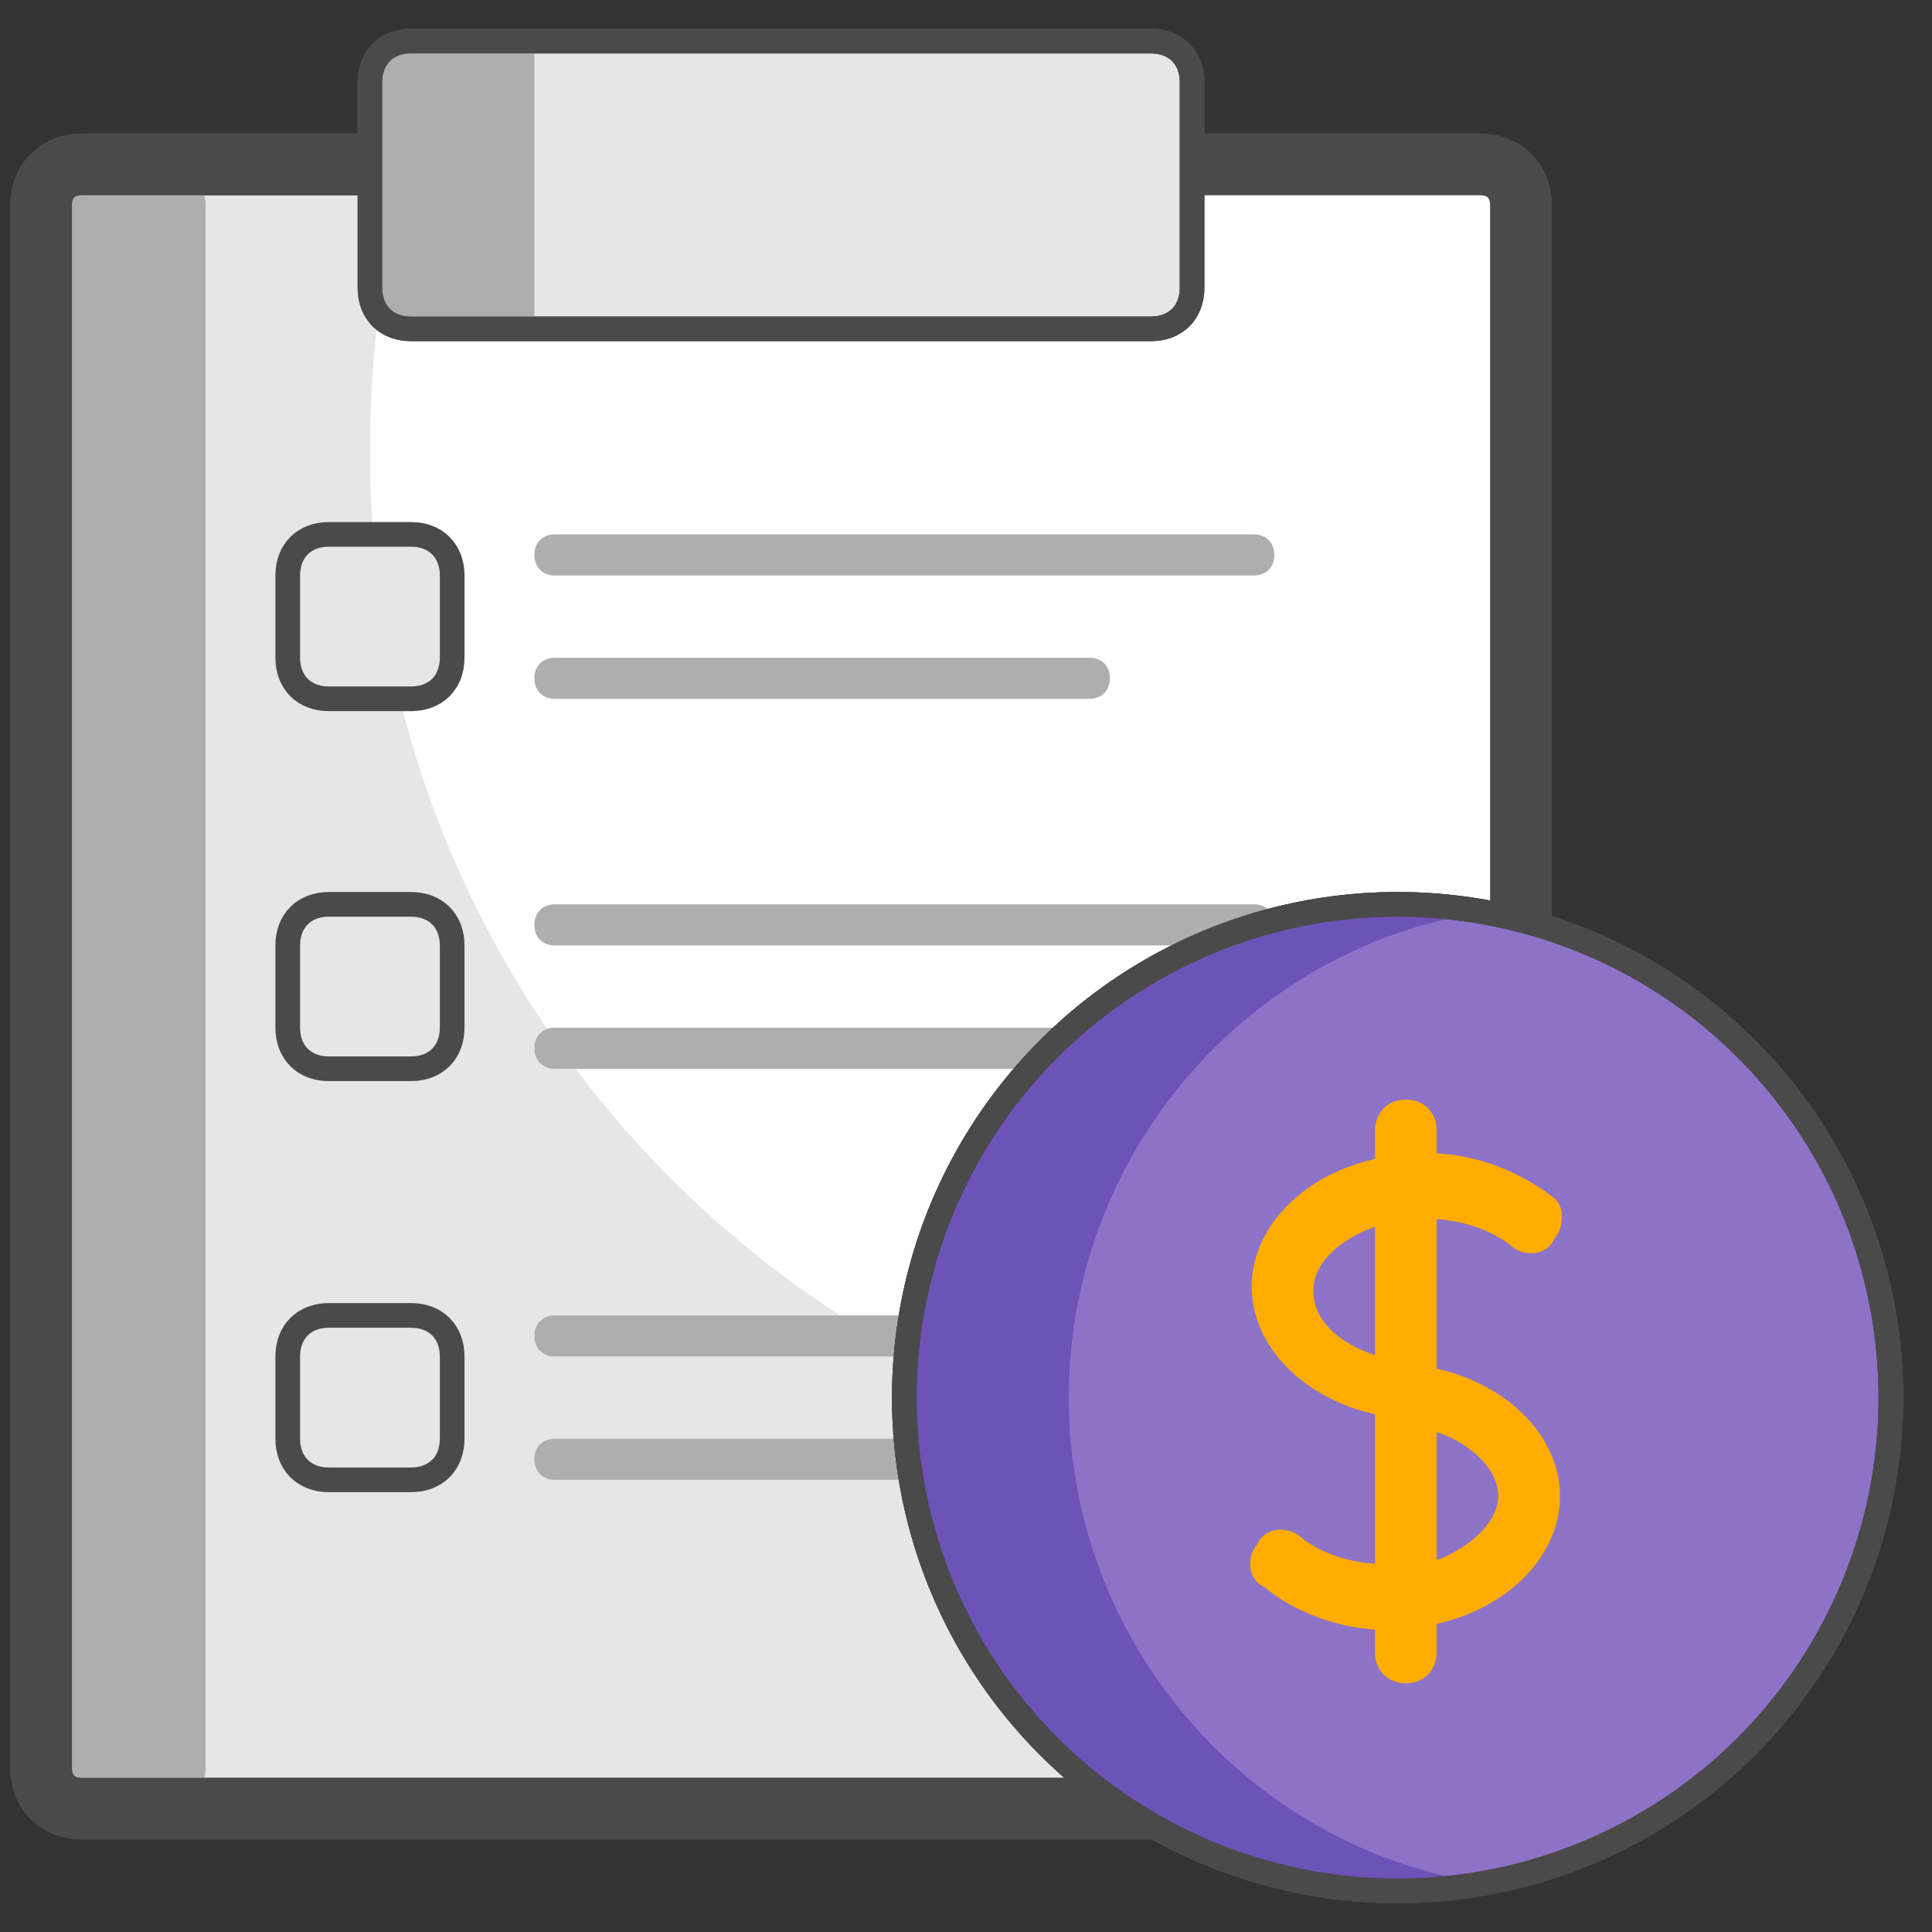
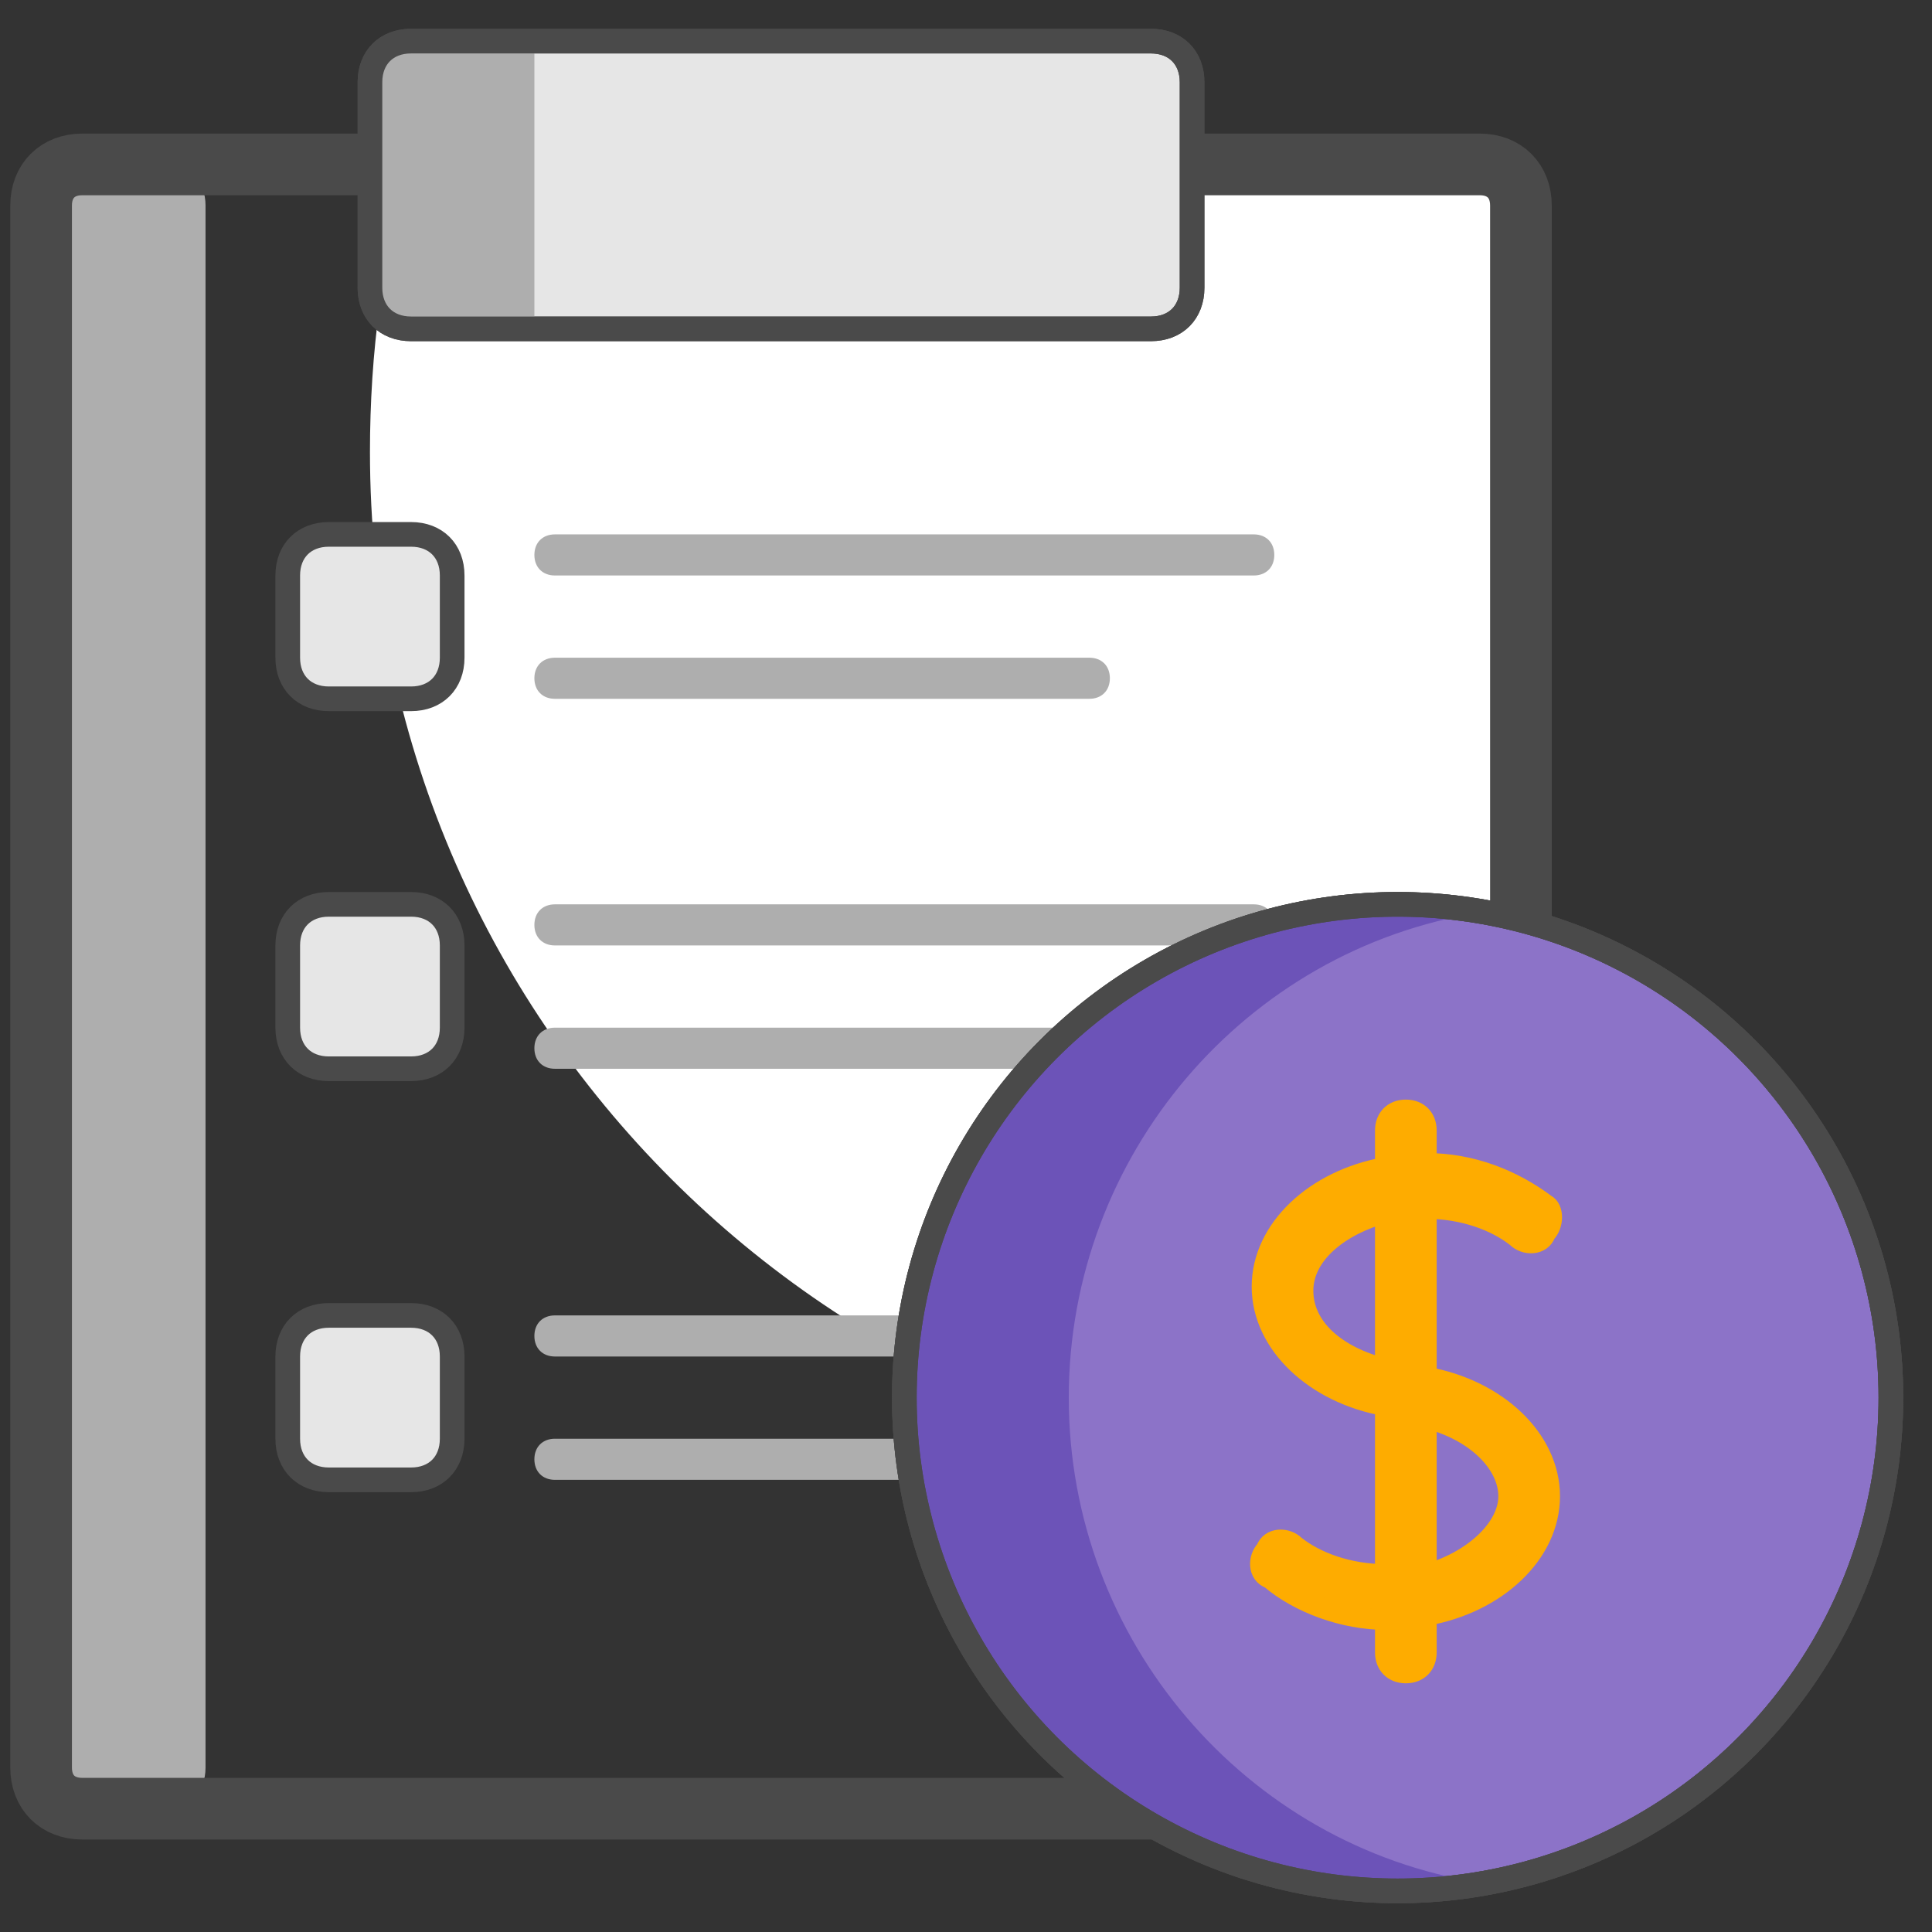
<svg xmlns="http://www.w3.org/2000/svg" version="1.1" id="Layer_1" x="0px" y="0px" width="47px" height="47px" viewBox="0 0 47 47" style="enable-background:new 0 0 47 47;" xml:space="preserve">
  <rect x="0" y="0" width="47" height="47" fill="#333333" stroke="none" />
  <style type="text/css">
	.st0{fill-rule:evenodd;clip-rule:evenodd;fill:#E6E6E6;stroke:#4A4A4A;stroke-width:1.5;}
	.st1{fill-rule:evenodd;clip-rule:evenodd;fill:#AEAEAE;}
	.st2{fill-rule:evenodd;clip-rule:evenodd;fill:#FFFFFF;}
	.st3{fill:none;stroke:#4A4A4A;stroke-width:1.5;}
	.st4{fill-rule:evenodd;clip-rule:evenodd;fill:#E6E6E6;stroke:#4A4A4A;stroke-width:0.6;}
	.st5{fill:none;stroke:#4A4A4A;stroke-width:0.6;}
	.st6{fill-rule:evenodd;clip-rule:evenodd;fill:#8C73C8;stroke:#4A4A4A;stroke-width:0.6;}
	.st7{fill-rule:evenodd;clip-rule:evenodd;fill:#6C53B8;}
	.st8{fill-rule:evenodd;clip-rule:evenodd;fill:#FEAC00;stroke:#FEAC00;stroke-width:0.5;stroke-miterlimit:10;}
</style>
  <g>
-     <path class="st0" d="M2,4h34c0.6,0,1,0.4,1,1v38c0,0.6-0.4,1-1,1H2c-0.6,0-1-0.4-1-1V5C1,4.4,1.4,4,2,4z" />
    <path class="st1" d="M2,4h2c0.6,0,1,0.4,1,1v38c0,0.6-0.4,1-1,1H2c-0.6,0-1-0.4-1-1V5C1,4.4,1.4,4,2,4z" />
    <path class="st2" d="M10,4h26c0.6,0,1,0.4,1,1v30.8c-1,0.1-2,0.2-3,0.2C20.2,36,9,24.8,9,11C9,8.6,9.3,6.2,10,4z" />
    <path class="st3" d="M2,4h34c0.6,0,1,0.4,1,1v38c0,0.6-0.4,1-1,1H2c-0.6,0-1-0.4-1-1V5C1,4.4,1.4,4,2,4z" />
    <path class="st4" d="M10,1h18c0.6,0,1,0.4,1,1v5c0,0.6-0.4,1-1,1H10C9.4,8,9,7.6,9,7V2C9,1.4,9.4,1,10,1z" />
    <path class="st1" d="M10,1h3v7h-3C9.4,8,9,7.6,9,7V2C9,1.4,9.4,1,10,1z" />
    <path class="st5" d="M10,1h18c0.6,0,1,0.4,1,1v5c0,0.6-0.4,1-1,1H10C9.4,8,9,7.6,9,7V2C9,1.4,9.4,1,10,1z" />
    <path class="st1" d="M13.5,22h17c0.3,0,0.5,0.2,0.5,0.5l0,0c0,0.3-0.2,0.5-0.5,0.5h-17c-0.3,0-0.5-0.2-0.5-0.5l0,0   C13,22.2,13.2,22,13.5,22z" />
    <path class="st1" d="M13.5,25h13c0.3,0,0.5,0.2,0.5,0.5l0,0c0,0.3-0.2,0.5-0.5,0.5h-13c-0.3,0-0.5-0.2-0.5-0.5l0,0   C13,25.2,13.2,25,13.5,25z" />
    <path class="st1" d="M13.5,32h17c0.3,0,0.5,0.2,0.5,0.5l0,0c0,0.3-0.2,0.5-0.5,0.5h-17c-0.3,0-0.5-0.2-0.5-0.5l0,0   C13,32.2,13.2,32,13.5,32z" />
    <path class="st1" d="M13.5,35h13c0.3,0,0.5,0.2,0.5,0.5l0,0c0,0.3-0.2,0.5-0.5,0.5h-13c-0.3,0-0.5-0.2-0.5-0.5l0,0   C13,35.2,13.2,35,13.5,35z" />
    <g transform="translate(22 22)">
      <circle class="st6" cx="12" cy="12" r="12" />
      <path class="st7" d="M14,0.2C8.3,1.1,4,6.1,4,12s4.3,10.9,10,11.8c-0.6,0.1-1.3,0.2-2,0.2C5.4,24,0,18.6,0,12S5.4,0,12,0    C12.7,0,13.4,0.1,14,0.2z" />
      <circle class="st5" cx="12" cy="12" r="12" />
      <circle class="st5" cx="12" cy="12" r="12" />
    </g>
    <path class="st1" d="M13.5,13h17c0.3,0,0.5,0.2,0.5,0.5l0,0c0,0.3-0.2,0.5-0.5,0.5h-17c-0.3,0-0.5-0.2-0.5-0.5l0,0   C13,13.2,13.2,13,13.5,13z" />
    <path class="st1" d="M13.5,16h13c0.3,0,0.5,0.2,0.5,0.5l0,0c0,0.3-0.2,0.5-0.5,0.5h-13c-0.3,0-0.5-0.2-0.5-0.5l0,0   C13,16.2,13.2,16,13.5,16z" />
    <path class="st4" d="M8,13h2c0.6,0,1,0.4,1,1v2c0,0.6-0.4,1-1,1H8c-0.6,0-1-0.4-1-1v-2C7,13.4,7.4,13,8,13z" />
    <path class="st4" d="M8,22h2c0.6,0,1,0.4,1,1v2c0,0.6-0.4,1-1,1H8c-0.6,0-1-0.4-1-1v-2C7,22.4,7.4,22,8,22z" />
    <path class="st4" d="M8,32h2c0.6,0,1,0.4,1,1v2c0,0.6-0.4,1-1,1H8c-0.6,0-1-0.4-1-1v-2C7,32.4,7.4,32,8,32z" />
  </g>
  <path class="st8" d="M34.2,40.7c0.3,0,0.5-0.2,0.5-0.5v-0.9c1.7-0.3,3-1.5,3-2.9c0-1.4-1.3-2.6-3-2.9v-4.1c0.9,0,1.7,0.3,2.2,0.7  c0.2,0.2,0.6,0.2,0.7-0.1c0.2-0.2,0.2-0.6,0-0.7c-0.8-0.6-1.8-1-2.9-1v-0.8c0-0.3-0.2-0.5-0.5-0.5c-0.3,0-0.5,0.2-0.5,0.5v0.9  c-1.7,0.3-3,1.5-3,2.9c0,1.4,1.3,2.6,3,2.9v4.1c-0.9,0-1.7-0.3-2.2-0.7c-0.2-0.2-0.6-0.2-0.7,0.1c-0.2,0.2-0.2,0.6,0.1,0.7  c0.7,0.6,1.8,1,2.8,1v0.8C33.7,40.5,33.9,40.7,34.2,40.7z M34.7,34.5c1.2,0.3,2,1.1,2,1.9s-0.9,1.6-2,1.9V34.5z M31.7,31.4  c0-0.9,0.9-1.6,2-1.9v3.8C32.5,33,31.7,32.3,31.7,31.4z" />
</svg>